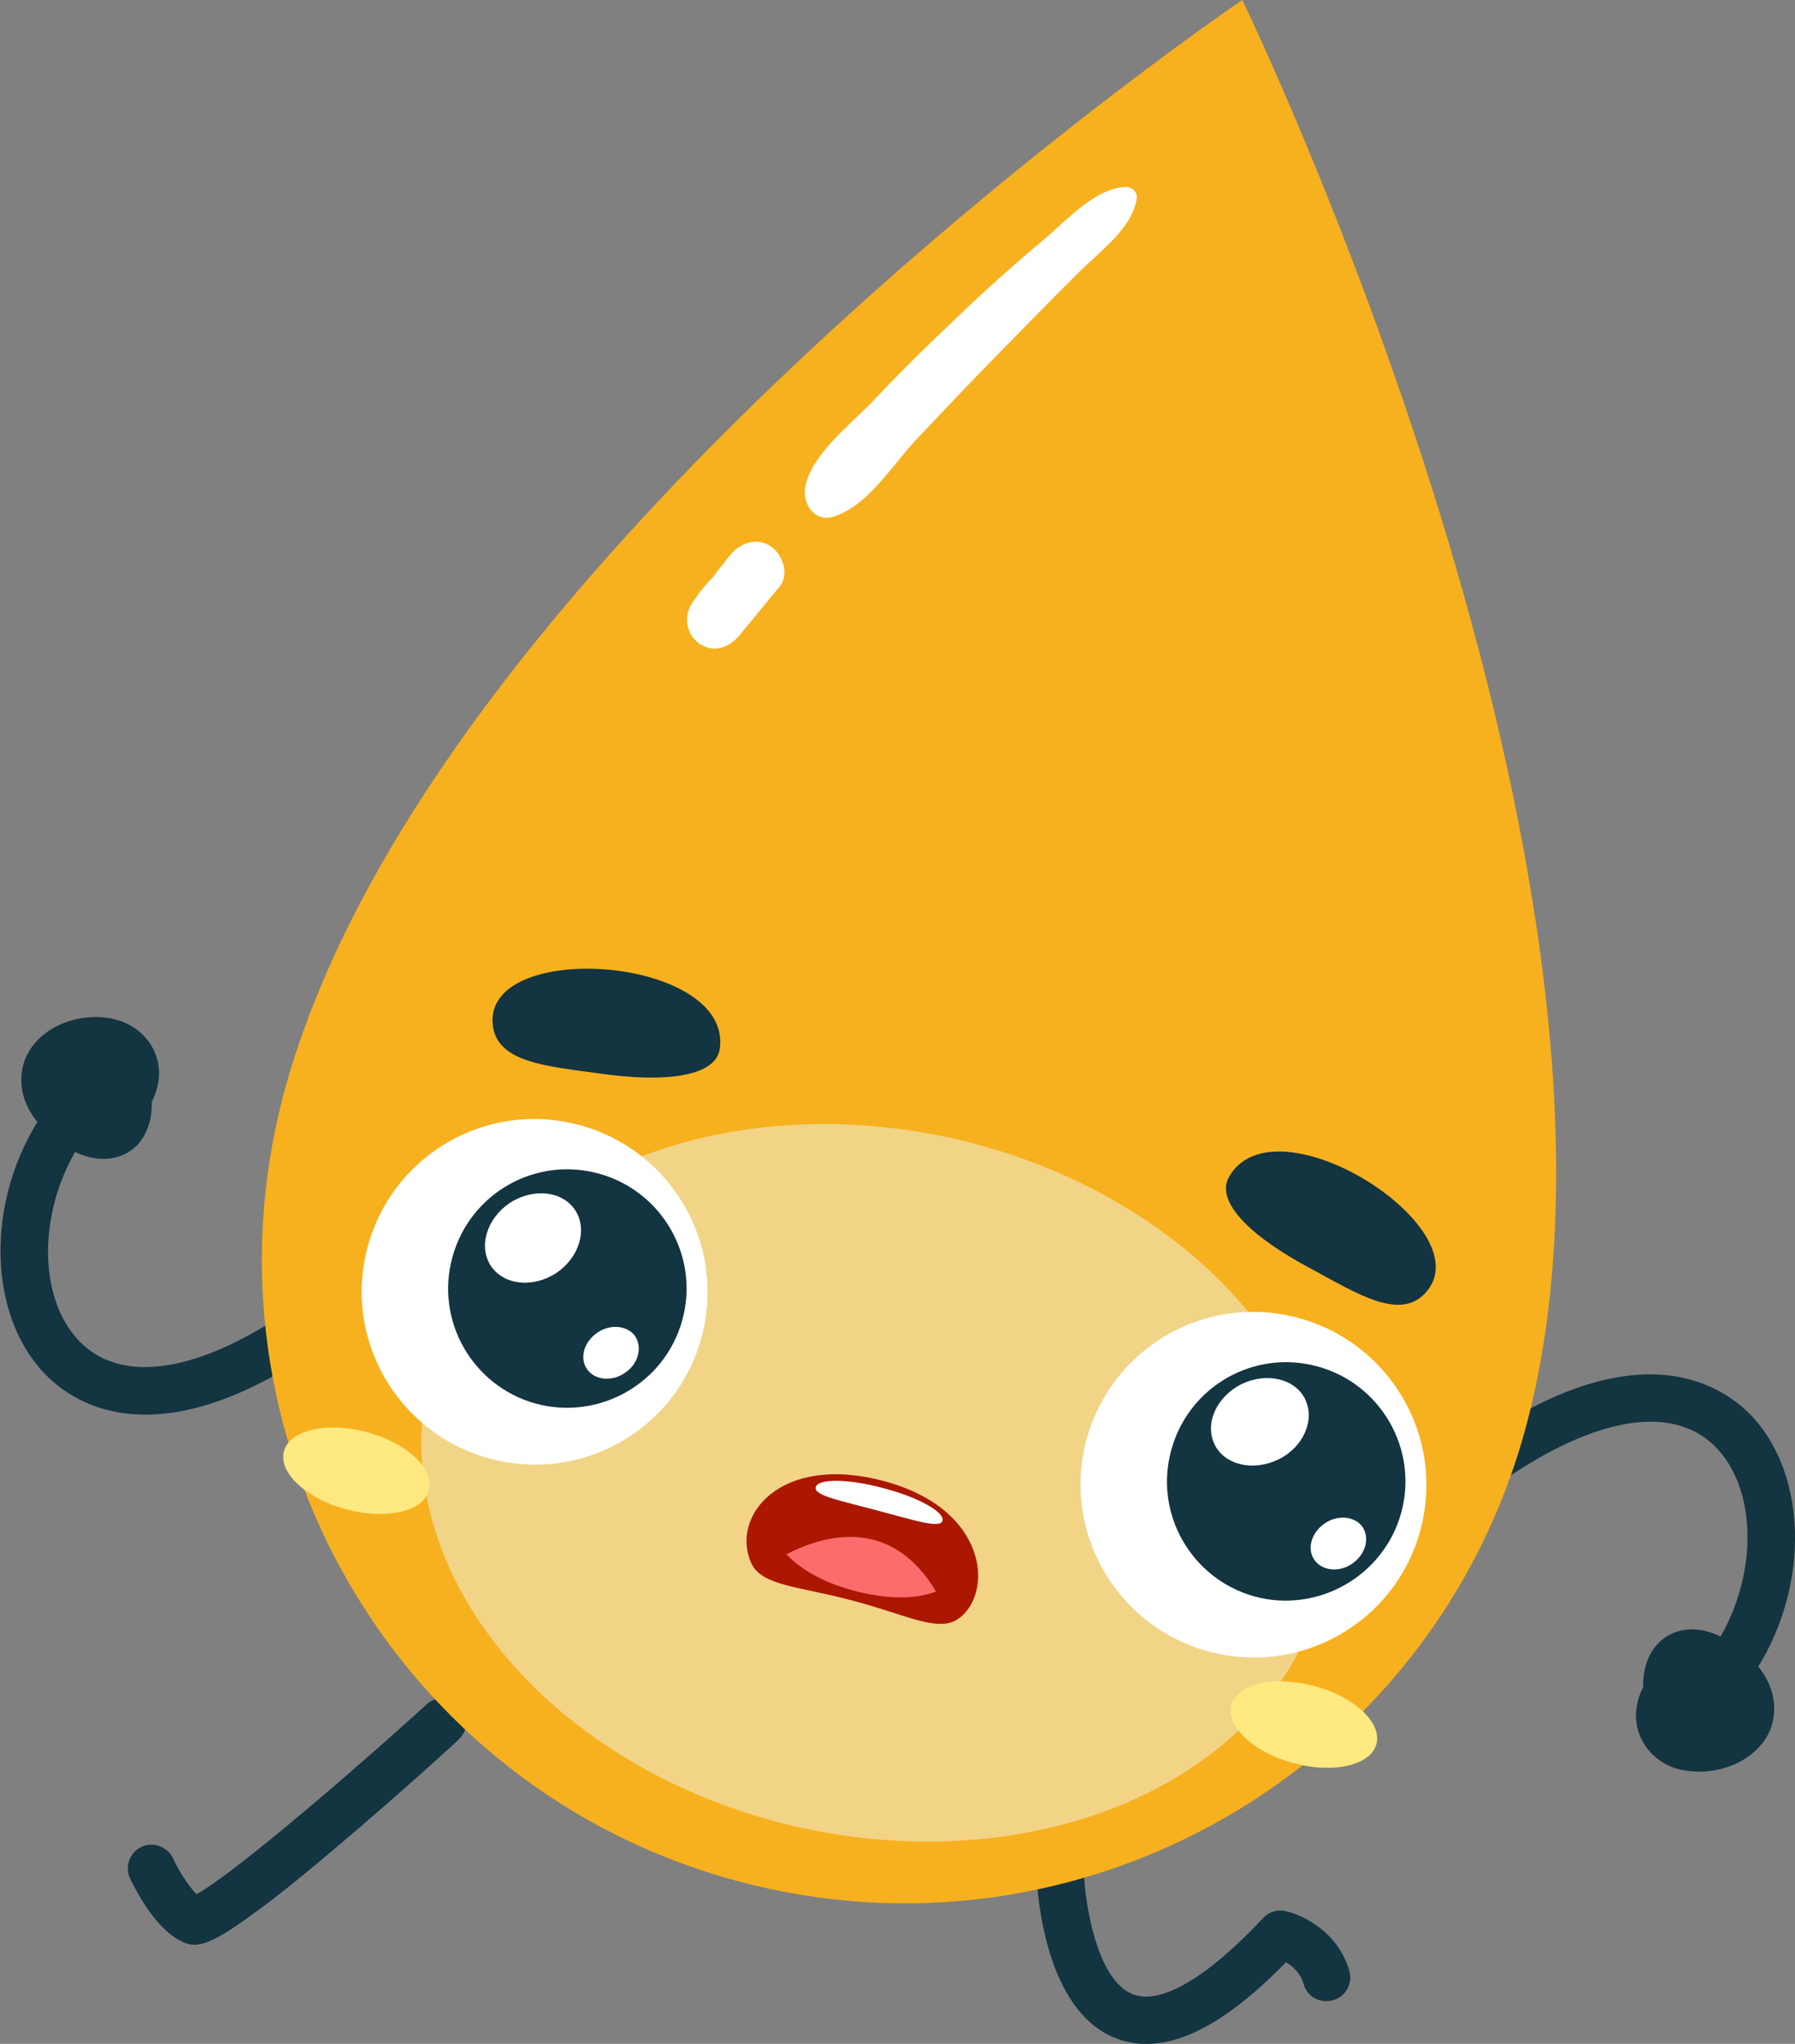
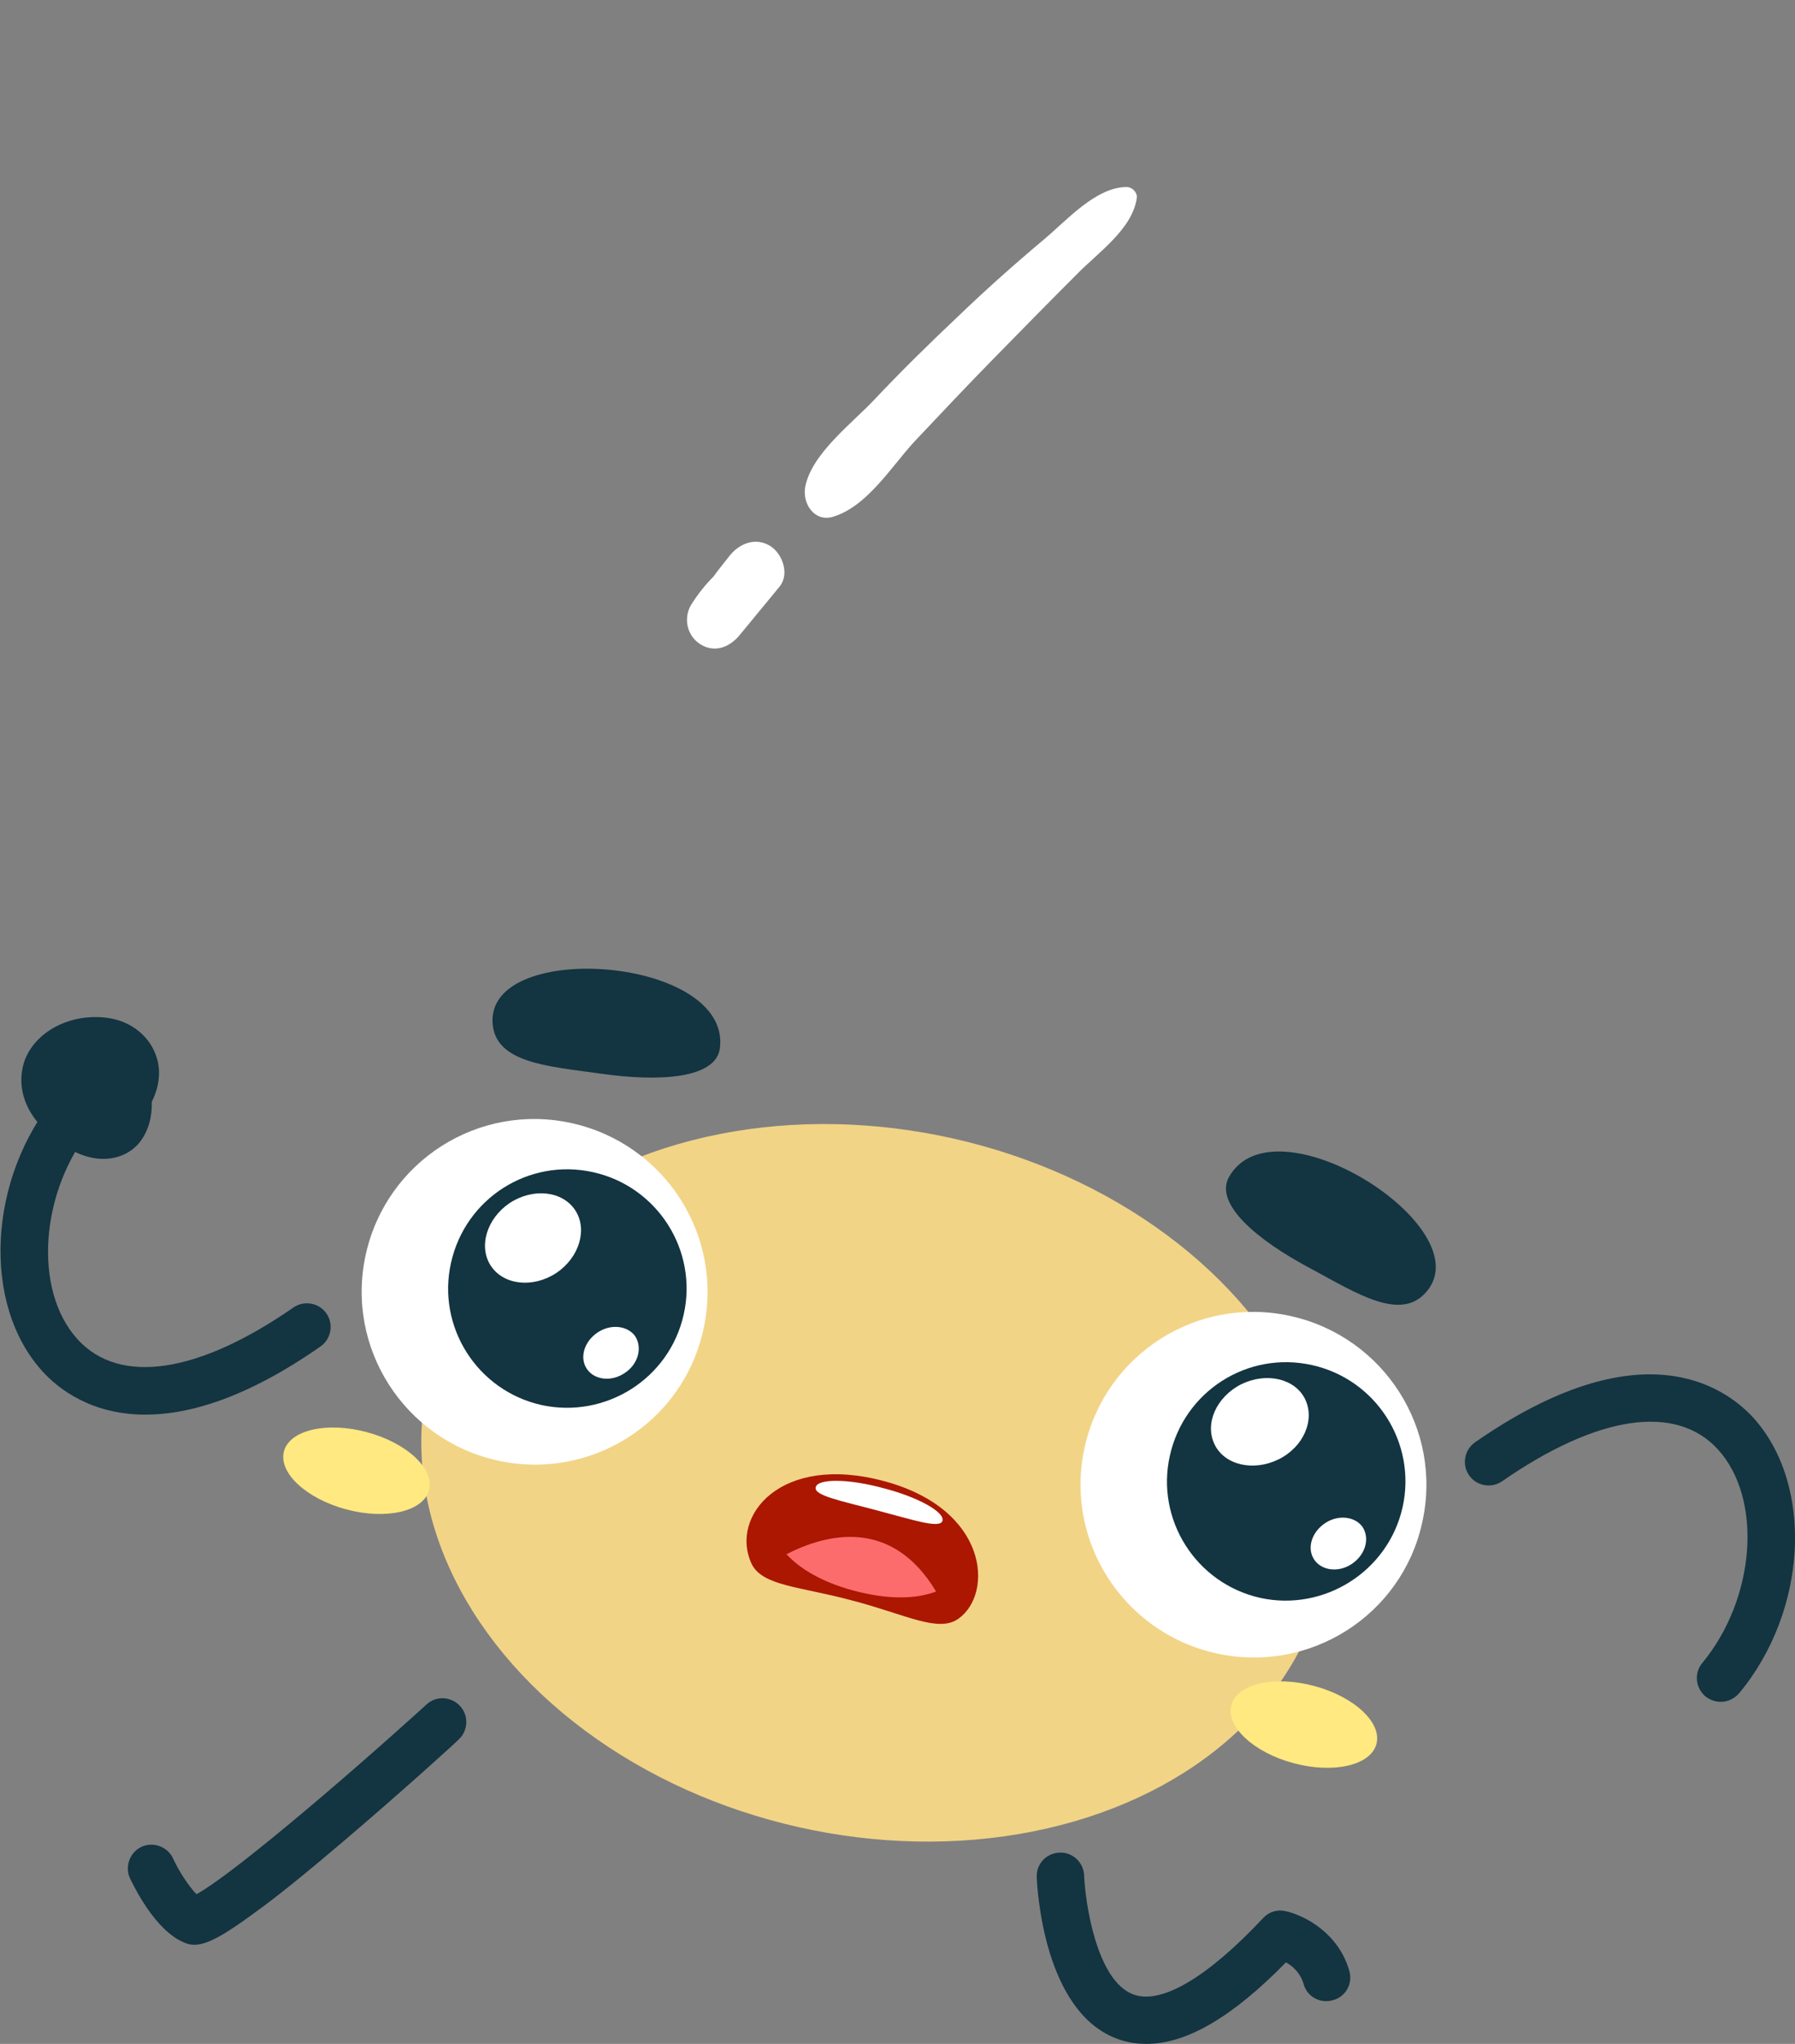
<svg xmlns="http://www.w3.org/2000/svg" version="1.1" id="Layer_1" x="0px" y="0px" width="337.1px" height="383.6px" viewBox="0 0 337.1 383.6" enable-background="new 0 0 337.1 383.6" xml:space="preserve">
  <rect x="0" y="0" width="337.1" height="383.6" fill="#808080" stroke="none" />
  <g>
    <g>
      <g>
        <g>
          <path fill="#133441" d="M27.3,265.5c-10.2,0-16.4-4.9-19.3-8.1c-11.5-12.6-10.3-36.3,2.6-51.8c1.6-1.9,4.4-2.2,6.3-0.6      c1.9,1.6,2.2,4.4,0.6,6.3c-10,12.1-11.4,30.8-2.9,40.1c7.9,8.6,22.6,6.4,40.5-6c2-1.4,4.8-0.9,6.2,1.1c1.4,2,0.9,4.8-1.1,6.2      C46.3,262.4,35.5,265.5,27.3,265.5z" />
        </g>
      </g>
      <g>
        <g>
          <g>
            <path fill="#133441" d="M19.4,217.5c-2.6,0-5.6-1-8.9-3.6C2,207.4,4,200.5,4.8,198.6c2.3-5.4,9-8.6,15.8-7.5       c4.2,0.7,7.6,3.5,8.8,7.3c0.6,1.8,0.9,4.8-0.9,8.4c0.1,2.7-0.6,5.4-2.2,7.5C24.9,216.1,22.5,217.5,19.4,217.5z" />
          </g>
        </g>
      </g>
    </g>
    <g>
      <g>
        <g>
          <path fill="#133441" d="M323.2,319.4c-1,0-2-0.3-2.9-1c-1.9-1.6-2.2-4.4-0.6-6.3c10-12.1,11.4-30.8,2.9-40.1      c-7.9-8.6-22.6-6.4-40.5,6c-2,1.4-4.8,0.9-6.2-1.1c-1.4-2-0.9-4.8,1.1-6.2c31.1-21.6,46.8-10.5,52.2-4.7      c11.5,12.6,10.3,36.3-2.6,51.8C325.7,318.8,324.5,319.4,323.2,319.4z" />
        </g>
      </g>
      <g>
        <g>
          <g>
-             <path fill="#133441" d="M319.1,332.5c-0.9,0-1.7-0.1-2.6-0.2c-4.2-0.6-7.6-3.5-8.8-7.3c-0.6-1.8-0.9-4.8,0.9-8.4       c-0.1-2.7,0.6-5.4,2.2-7.5c2.7-3.4,8.5-5.4,15.9,0.3c8.5,6.6,6.5,13.4,5.7,15.4C330.3,329.5,325,332.5,319.1,332.5z" />
-           </g>
+             </g>
        </g>
      </g>
    </g>
    <g>
      <g>
        <path fill="#133441" d="M36.5,365c-0.8,0-1.5-0.2-2.1-0.5c-5.4-2.4-9.2-10.4-10-12c-1-2.2,0-4.9,2.2-5.9c2.2-1,4.9,0,5.9,2.2     c1.1,2.4,3,5.3,4.4,6.7c6-3.2,26-20,43.2-35.6c1.8-1.7,4.7-1.5,6.3,0.3c1.7,1.8,1.5,4.7-0.3,6.3C86,326.7,75.2,336.5,64,346     c-6.6,5.6-12,10-16.2,13C42.1,363.2,38.9,365,36.5,365z" />
      </g>
    </g>
    <g>
      <g>
        <path fill="#133441" d="M215.3,383.6c-1.9,0-3.8-0.3-5.6-1c-13.6-5.1-14.9-27.8-15-30.3c-0.1-2.5,1.8-4.5,4.3-4.6     c2.4-0.1,4.5,1.8,4.6,4.3l0,0c0.2,5,2.3,19.7,9.2,22.3c5.2,2,13.9-3.1,24.4-14.3c1.1-1.2,2.7-1.7,4.3-1.3     c3.5,0.8,9.9,4.1,11.9,11.2c0.7,2.4-0.7,4.9-3.1,5.5c-2.4,0.7-4.9-0.7-5.5-3.1c-0.6-2-2-3.3-3.3-4     C231.5,378.5,222.9,383.6,215.3,383.6z" />
      </g>
    </g>
    <g>
      <g>
        <g>
-           <path fill="#F7B11E" d="M286.6,267.7c-17.3,64.4-83.5,102.6-147.9,85.4S36.1,269.7,53.3,205.2C80.6,103.4,233.3,0,233.3,0      S313.9,165.9,286.6,267.7z" />
-         </g>
+           </g>
      </g>
      <ellipse transform="matrix(0.976 0.22 -0.22 0.976 65.034 -29.339)" fill="#F2D487" cx="164.6" cy="278.1" rx="86.2" ry="66.2" />
      <g>
        <g>
          <g>
            <path fill="#FFFFFF" d="M213.5,37.1c0.1-1-0.9-2-1.9-2c-5.8,0-11.3,6.3-15.5,9.8c-5.6,4.7-11,9.5-16.3,14.6       c-5.3,5-10.5,10.1-15.5,15.4c-4.2,4.5-12,10.3-13.1,16.6c-0.5,3,1.7,6.5,5.2,5.5c6.4-1.9,10.9-9.3,15.3-14.1       c5-5.3,10-10.6,15.1-15.8c5.1-5.2,10.2-10.4,15.4-15.6C206.2,47.4,212.7,43,213.5,37.1z" />
          </g>
        </g>
        <g>
          <g>
            <path fill="#FFFFFF" d="M144.7,102.5c-2.7-1.7-5.7-0.6-7.6,1.7c-1,1.3-2.1,2.6-3.1,4c-1.6,1.6-3,3.4-4.2,5.3       c-1.5,2.5-0.8,5.8,1.7,7.4c2.7,1.7,5.5,0.6,7.4-1.7c2.5-3,5-6.1,7.5-9.1C148.3,107.8,147,104,144.7,102.5z" />
          </g>
        </g>
      </g>
    </g>
    <g>
      <g>
        <g>
          <g>
            <g>
              <g>
                <g>
                  <g>
                    <g>
                      <path fill="#FFFFFF" d="M68.7,235.4c-3.9,17.5,7.2,34.8,24.7,38.7c17.5,3.9,34.9-7.1,38.7-24.6            c3.9-17.5-7.2-34.8-24.7-38.7C89.9,206.9,72.6,217.9,68.7,235.4z" />
                    </g>
                  </g>
                </g>
              </g>
            </g>
          </g>
          <g>
            <g>
              <g>
                <path fill="#133441" d="M128.4,246.7c2.7-12-4.9-24-17-26.7c-12.1-2.7-24,4.9-26.7,17c-2.7,12,4.9,24,17,26.7         C113.7,266.3,125.7,258.8,128.4,246.7z M104.5,238.9c-4.4,2.9-9.9,2.3-12.3-1.3c-2.4-3.6-0.8-8.9,3.5-11.8         c4.4-2.9,9.9-2.3,12.3,1.3C110.4,230.7,108.8,236,104.5,238.9z M117.3,257.7c-2.5,1.7-5.7,1.3-7.1-0.8         c-1.4-2.1-0.5-5.1,2-6.8c2.5-1.7,5.7-1.3,7.1,0.7C120.7,253,119.8,256.1,117.3,257.7z" />
              </g>
            </g>
          </g>
          <g>
            <g>
              <g>
                <path fill="#FFFFFF" d="M203.7,271.6c-3.9,17.5,7.2,34.8,24.7,38.7c17.5,3.9,34.9-7.1,38.7-24.6c3.9-17.5-7.2-34.8-24.7-38.7         C224.9,243.1,207.6,254.1,203.7,271.6z" />
              </g>
            </g>
          </g>
          <g>
            <g>
              <g>
                <path fill="#133441" d="M263.4,282.9c2.7-12-4.9-24-17-26.7c-12.1-2.7-24,4.9-26.7,17c-2.7,12,4.9,24,17,26.7         C248.7,302.5,260.7,294.9,263.4,282.9z M240.1,273.9c-4.7,2.3-10.1,1.1-12-2.8c-1.9-3.9,0.3-8.9,5-11.3         c4.7-2.3,10.1-1.1,12,2.8C247,266.5,244.8,271.6,240.1,273.9z M253.9,293.5c-2.5,1.7-5.7,1.3-7.1-0.8c-1.4-2.1-0.5-5.1,2-6.8         c2.5-1.7,5.7-1.3,7.1,0.7C257.3,288.8,256.4,291.8,253.9,293.5z" />
              </g>
            </g>
          </g>
        </g>
        <g>
          <g>
            <g>
              <path fill="#133441" d="M230.8,220.9c-2.8,5,5.2,11.8,15.2,17.1c8.9,4.8,17.2,10.2,22,4.3C278,230.2,239.3,205.8,230.8,220.9z        " />
            </g>
          </g>
          <g>
            <g>
              <path fill="#133441" d="M92.5,191.9c0.4,7.6,10.3,8.2,20.3,9.6c11.2,1.6,21.7,0.9,22.4-4.8C137.3,179.6,91.7,176.2,92.5,191.9        z" />
            </g>
          </g>
        </g>
        <g>
          <g>
            <g>
              <ellipse transform="matrix(0.966 0.259 -0.259 0.966 92.11 -52.356)" fill="#FFE980" cx="244.9" cy="323.6" rx="14.1" ry="7.5" />
            </g>
          </g>
          <g>
            <g>
              <ellipse transform="matrix(0.966 0.259 -0.259 0.966 73.71 -7.937)" fill="#FFE980" cx="67" cy="276" rx="14.1" ry="7.5" />
            </g>
          </g>
        </g>
      </g>
      <g>
        <g>
          <g>
            <path fill="#AB1700" d="M141.1,293.4c-4-8.8,5.4-20.7,25-15.4c19.6,5.3,20.5,21.1,13.9,25.8c-3.8,2.7-9.9-0.8-19.9-3.4       C150.1,297.7,143.1,297.7,141.1,293.4z" />
          </g>
        </g>
        <g>
          <g>
            <path fill="#FFFFFF" d="M153.2,279.1c0.4-1.6,6.1-1.6,12.7,0.2c6.6,1.7,11.5,4.5,11.1,6.1s-5.7-0.2-12.2-1.9       C158.1,281.7,152.7,280.7,153.2,279.1z" />
          </g>
        </g>
        <g>
          <g>
            <path fill="#FD6C6C" d="M147.7,291.7c2.5,2.7,6.6,5.2,12.5,6.8c6.7,1.8,11.9,1.6,15.6,0.2C167.4,284.7,155.1,287.9,147.7,291.7       z" />
          </g>
        </g>
      </g>
    </g>
  </g>
</svg>